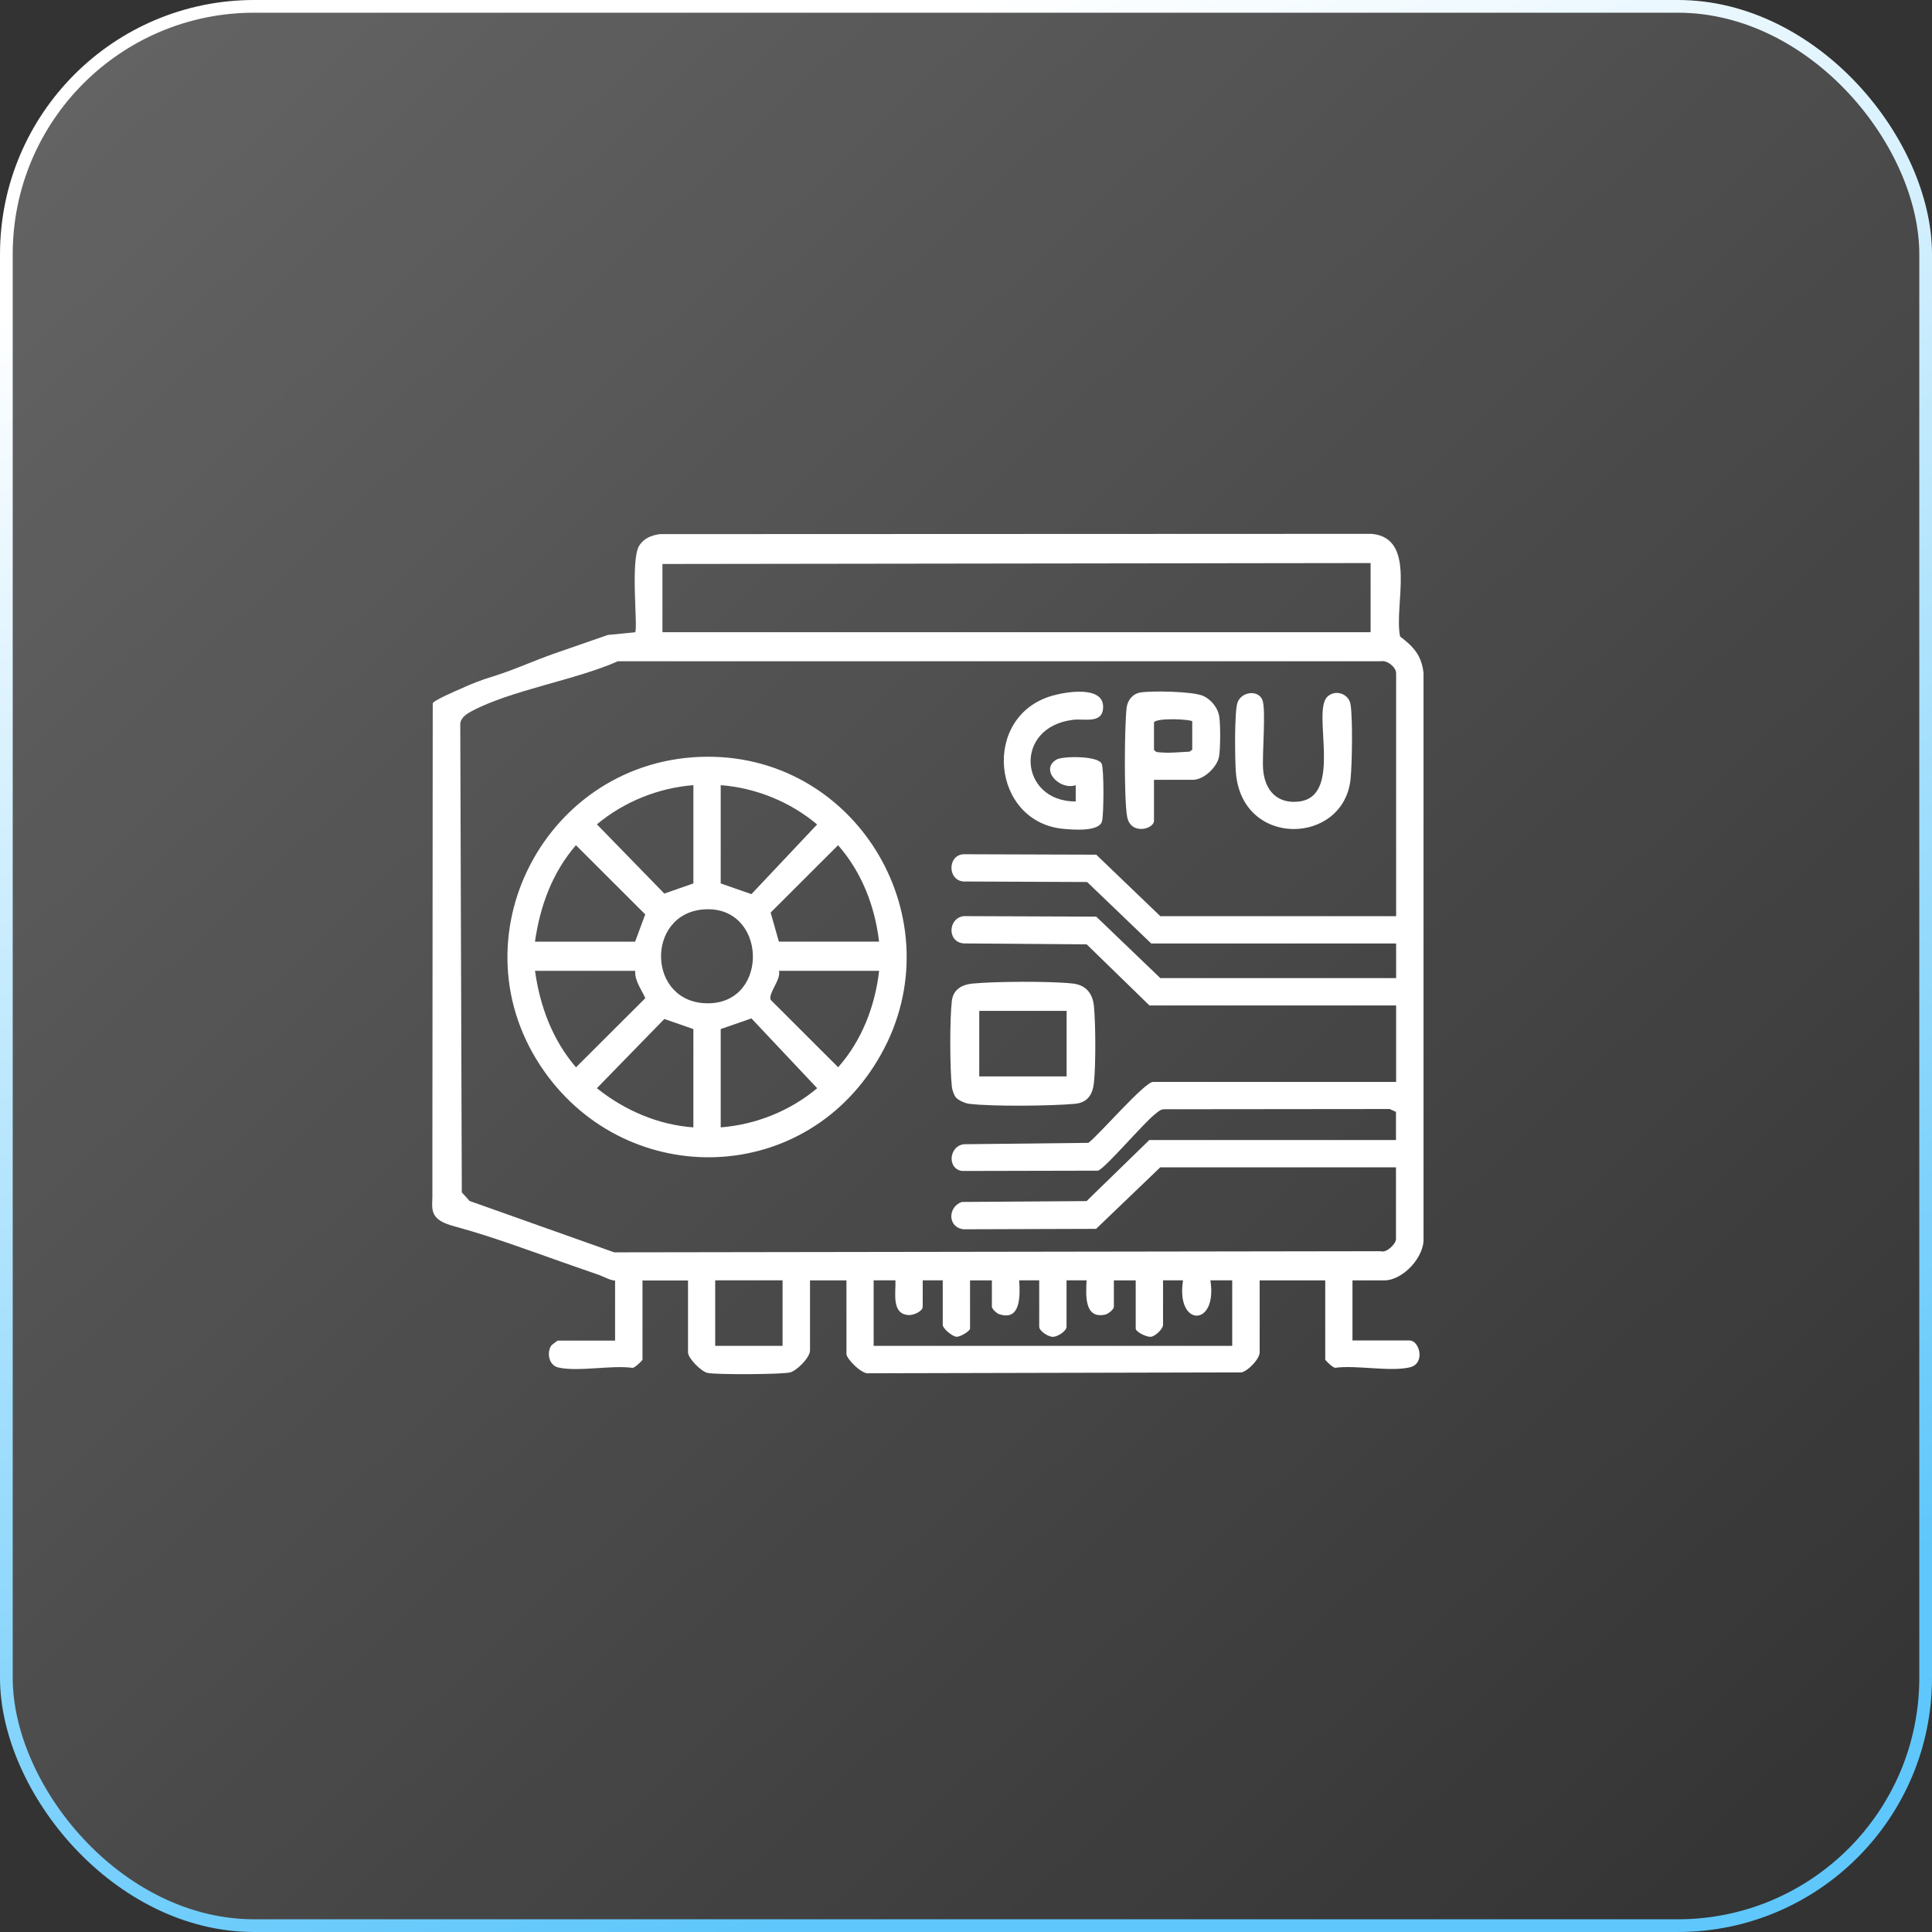
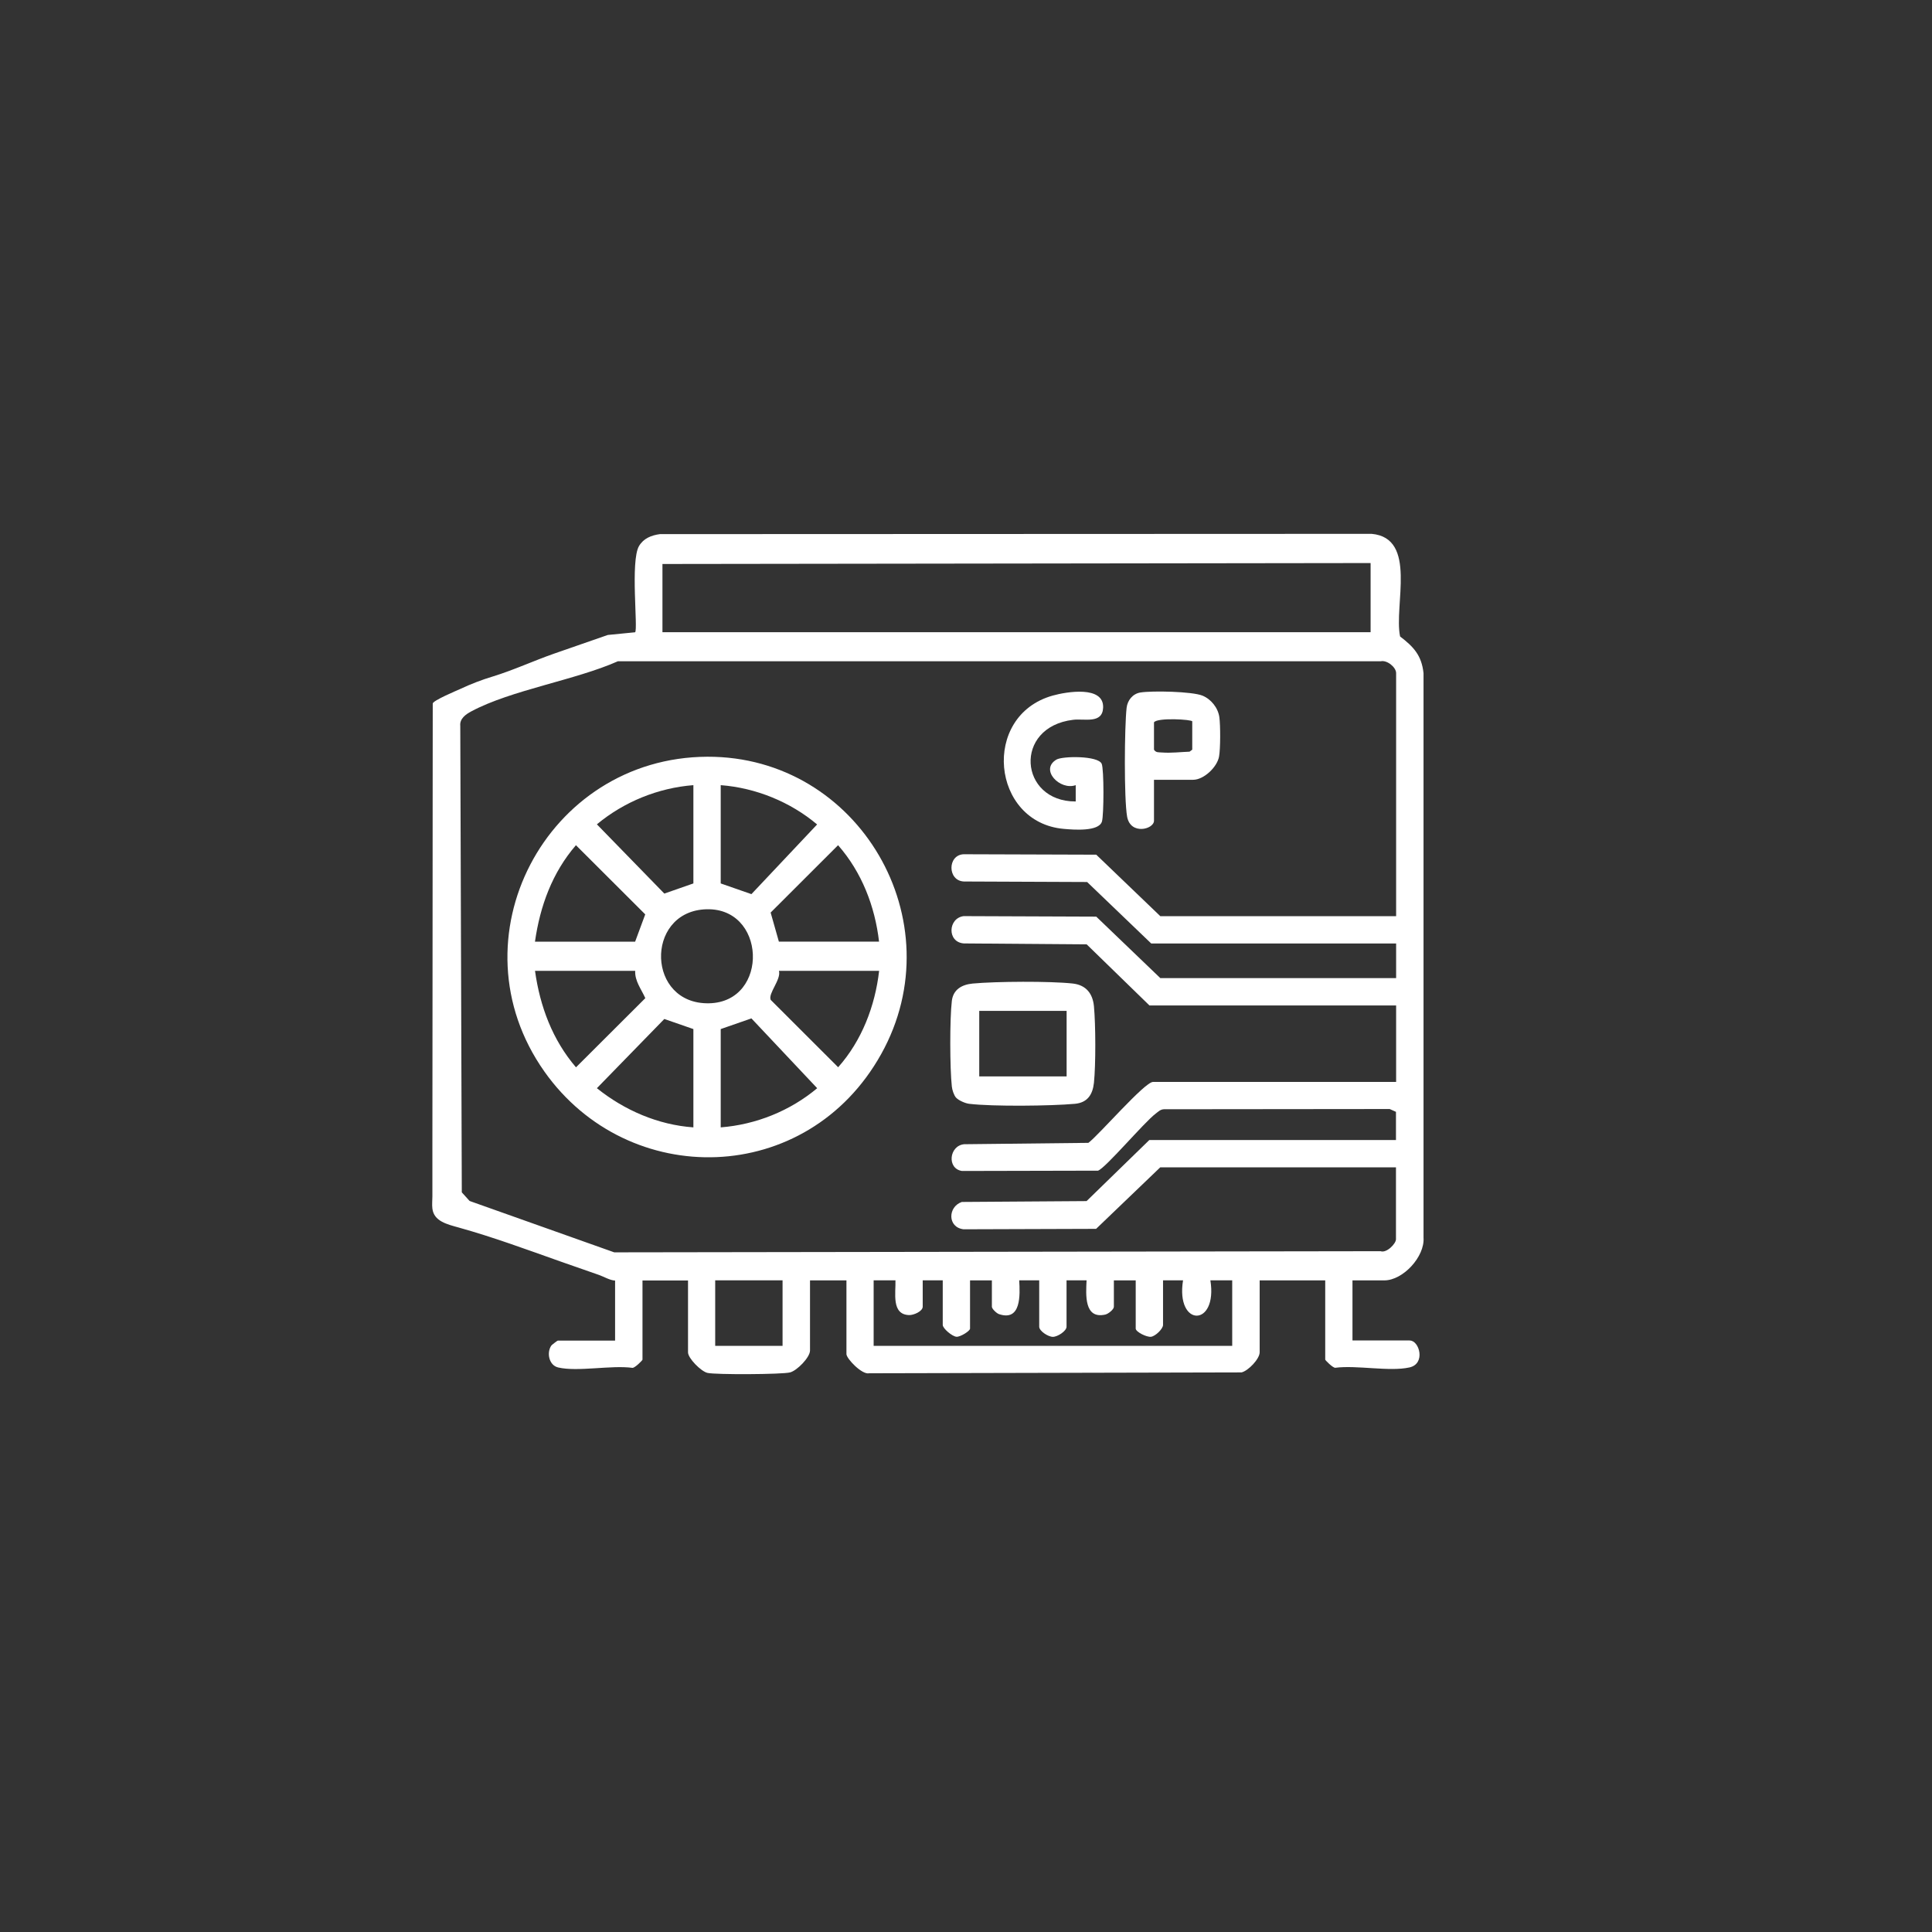
<svg xmlns="http://www.w3.org/2000/svg" width="76" height="76" viewBox="0 0 76 76" fill="none">
  <rect x="0" y="0" width="76" height="76" fill="#333333" stroke="none" />
-   <rect x="0.25" y="0.25" width="75.5" height="75.5" rx="9.75" fill="url(#paint0_linear_2003_2)" fill-opacity="0.3" stroke="url(#paint1_linear_2003_2)" stroke-width="0.5" />
  <path d="M55.457 52.73H53.203V50.367H54.457C55.19 50.367 56.052 49.435 55.998 48.687V26.482C55.924 25.782 55.608 25.444 55.076 25.037C54.823 23.823 55.77 21.162 53.956 21L25.959 21.011C25.624 21.057 25.317 21.176 25.137 21.48C24.791 22.072 25.103 24.75 24.984 24.872L23.909 24.978C23.207 25.222 22.502 25.467 21.8 25.711C20.992 25.993 20.207 26.359 19.389 26.61C18.945 26.743 18.513 26.911 18.095 27.107C17.99 27.155 17.023 27.559 17.023 27.676C17.023 28.793 17.023 29.908 17.02 31.025L17.015 38.255C17.015 40.561 17.012 42.864 17.009 45.17V47.061C17.009 47.217 16.989 47.388 17.009 47.544C17.069 48.042 17.589 48.161 18.038 48.286C19.406 48.667 20.733 49.159 22.067 49.631C22.567 49.804 23.065 49.981 23.565 50.154C23.739 50.214 24.009 50.373 24.196 50.373V52.736H21.942C21.925 52.736 21.706 52.904 21.689 52.929C21.493 53.211 21.595 53.711 21.959 53.793C22.729 53.972 24.046 53.694 24.879 53.808C24.976 53.813 25.274 53.512 25.274 53.486V50.37H27.065V53.199C27.065 53.429 27.577 53.95 27.833 54.007C28.16 54.081 30.767 54.069 31.08 53.987C31.353 53.916 31.864 53.398 31.864 53.125V50.367H33.297V53.267C33.297 53.444 33.912 54.089 34.19 54.021L48.838 53.987C49.106 53.924 49.552 53.455 49.552 53.196V50.367H52.131V53.483C52.131 53.509 52.429 53.81 52.526 53.805C53.368 53.694 54.661 53.967 55.446 53.791C56.094 53.646 55.833 52.733 55.46 52.733L55.457 52.73ZM26.059 22.186L53.916 22.149V24.87H26.059V22.183V22.186ZM30.784 52.943H28.134V50.364H30.784V52.943ZM48.474 52.943H34.367V50.364H35.225C35.242 50.856 35.057 51.709 35.76 51.732C35.942 51.738 36.297 51.584 36.297 51.402V50.364H37.085V52.119C37.085 52.258 37.457 52.574 37.628 52.585C37.778 52.594 38.159 52.358 38.159 52.264V50.367H39.018V51.405C39.018 51.485 39.203 51.664 39.3 51.695C40.175 51.988 40.127 50.936 40.093 50.364H40.88V52.19C40.88 52.358 41.23 52.588 41.418 52.588C41.605 52.588 41.955 52.358 41.955 52.19V50.364H42.743C42.717 50.925 42.64 51.9 43.479 51.712C43.596 51.687 43.817 51.51 43.817 51.405V50.367H44.676V52.264C44.676 52.389 45.102 52.608 45.279 52.585C45.455 52.562 45.751 52.272 45.751 52.119V50.364H46.538C46.24 52.218 47.911 52.218 47.613 50.364H48.472V52.943H48.474ZM24.171 49.267L18.473 47.243L18.166 46.904L18.106 28.552C18.078 28.27 18.322 28.099 18.541 27.983C20.108 27.144 22.624 26.758 24.305 26.013H54.314C54.565 25.956 54.92 26.248 54.92 26.479V36.041H45.645L43.124 33.621L37.909 33.604C37.267 33.63 37.267 34.645 37.915 34.676L42.765 34.696L45.287 37.115H54.92V38.477H45.645L43.124 36.058L37.906 36.038C37.289 36.12 37.25 37.064 37.915 37.112L42.748 37.149L45.216 39.552H54.92V42.56H45.358C45.026 42.56 43.229 44.65 42.814 44.957L37.926 45.011C37.338 45.068 37.238 45.969 37.841 46.063L43.192 46.051C43.476 45.966 45.017 44.138 45.461 43.808C45.563 43.731 45.645 43.64 45.788 43.635L54.667 43.626L54.914 43.737V44.846H45.211L42.743 47.248L37.835 47.282C37.281 47.473 37.267 48.281 37.904 48.357L43.118 48.34L45.64 45.921H54.914V48.75C54.914 48.923 54.545 49.304 54.309 49.219L24.165 49.264L24.171 49.267Z" fill="white" />
  <path d="M27.825 29.768C33.795 29.746 37.574 36.239 34.665 41.462C31.757 46.685 24.72 46.825 21.416 42.153C17.728 36.936 21.484 29.794 27.825 29.768ZM27.276 30.886C25.888 30.994 24.549 31.54 23.48 32.427L26.133 35.151L27.276 34.752V30.886ZM28.351 30.886V34.752L29.559 35.173L32.143 32.432C31.091 31.545 29.73 30.991 28.351 30.886ZM24.984 37.044L25.382 35.969L22.656 33.248C21.723 34.329 21.245 35.64 21.044 37.044H24.981H24.984ZM34.58 37.044C34.418 35.648 33.898 34.309 32.968 33.248L30.315 35.898L30.639 37.041H34.577L34.58 37.044ZM27.691 35.773C25.371 35.938 25.451 39.506 27.884 39.467C30.29 39.427 30.159 35.6 27.691 35.773ZM24.984 38.19H21.046C21.242 39.592 21.732 40.905 22.658 41.986L25.385 39.265C25.232 38.918 24.967 38.594 24.987 38.19H24.984ZM34.58 38.19H30.642C30.736 38.534 30.204 39.083 30.318 39.333L32.971 41.983C33.9 40.936 34.424 39.577 34.583 38.187L34.58 38.19ZM27.276 40.481L26.133 40.084L23.48 42.807C24.561 43.674 25.883 44.249 27.276 44.348V40.481ZM28.351 40.481V44.348C29.738 44.24 31.086 43.697 32.146 42.807L29.559 40.061L28.351 40.481Z" fill="white" />
  <path d="M37.611 43.182C37.523 43.083 37.457 42.875 37.443 42.742C37.364 42.023 37.358 40.086 37.443 39.373C37.497 38.921 37.841 38.73 38.265 38.69C39.18 38.605 41.307 38.591 42.205 38.69C42.72 38.75 42.984 39.08 43.033 39.583C43.101 40.305 43.107 41.88 43.033 42.594C42.982 43.063 42.774 43.376 42.285 43.421C41.338 43.507 39.047 43.532 38.125 43.421C37.975 43.404 37.708 43.288 37.614 43.182H37.611ZM41.958 39.765H38.521V42.344H41.958V39.765Z" fill="white" />
  <path d="M42.316 31.531V30.886C41.694 31.105 40.889 30.274 41.56 29.879C41.799 29.74 43.189 29.72 43.337 30.044C43.431 30.252 43.425 32.057 43.348 32.316C43.226 32.722 42.222 32.64 41.847 32.606C38.995 32.358 38.583 28.156 41.409 27.363C41.947 27.212 43.431 26.959 43.394 27.838C43.368 28.486 42.655 28.261 42.217 28.315C39.848 28.597 40.09 31.537 42.316 31.528V31.531Z" fill="white" />
-   <path d="M52.222 27.4C52.541 27.107 53.058 27.295 53.126 27.704C53.217 28.256 53.189 30.041 53.129 30.636C52.87 33.254 48.824 33.382 48.614 30.354C48.58 29.882 48.551 27.963 48.685 27.625C48.853 27.198 49.484 27.136 49.655 27.522C49.814 27.881 49.64 29.712 49.689 30.28C49.757 31.088 50.237 31.628 51.09 31.531C52.862 31.332 51.58 27.986 52.222 27.4Z" fill="white" />
  <path d="M45.395 30.673V32.285C45.395 32.623 44.471 32.862 44.338 32.125C44.213 31.426 44.233 28.594 44.318 27.844C44.352 27.548 44.559 27.289 44.861 27.241C45.319 27.167 46.9 27.198 47.306 27.366C47.642 27.505 47.914 27.844 47.966 28.21C48.011 28.529 48.011 29.453 47.954 29.763C47.877 30.181 47.352 30.675 46.934 30.675H45.393L45.395 30.673ZM46.9 28.378C46.9 28.301 45.523 28.219 45.395 28.415V29.49C45.475 29.618 45.589 29.589 45.714 29.601C46.061 29.629 46.447 29.581 46.794 29.569L46.9 29.49V28.381V28.378Z" fill="white" />
  <defs>
    <linearGradient id="paint0_linear_2003_2" x1="-12.5" y1="-19" x2="74.5" y2="73" gradientUnits="userSpaceOnUse">
      <stop stop-color="white" />
      <stop offset="1" stop-color="white" stop-opacity="0" />
    </linearGradient>
    <linearGradient id="paint1_linear_2003_2" x1="38" y1="0" x2="59.5" y2="66.5" gradientUnits="userSpaceOnUse">
      <stop stop-color="white" />
      <stop offset="1" stop-color="#5FC7FB" />
    </linearGradient>
  </defs>
</svg>